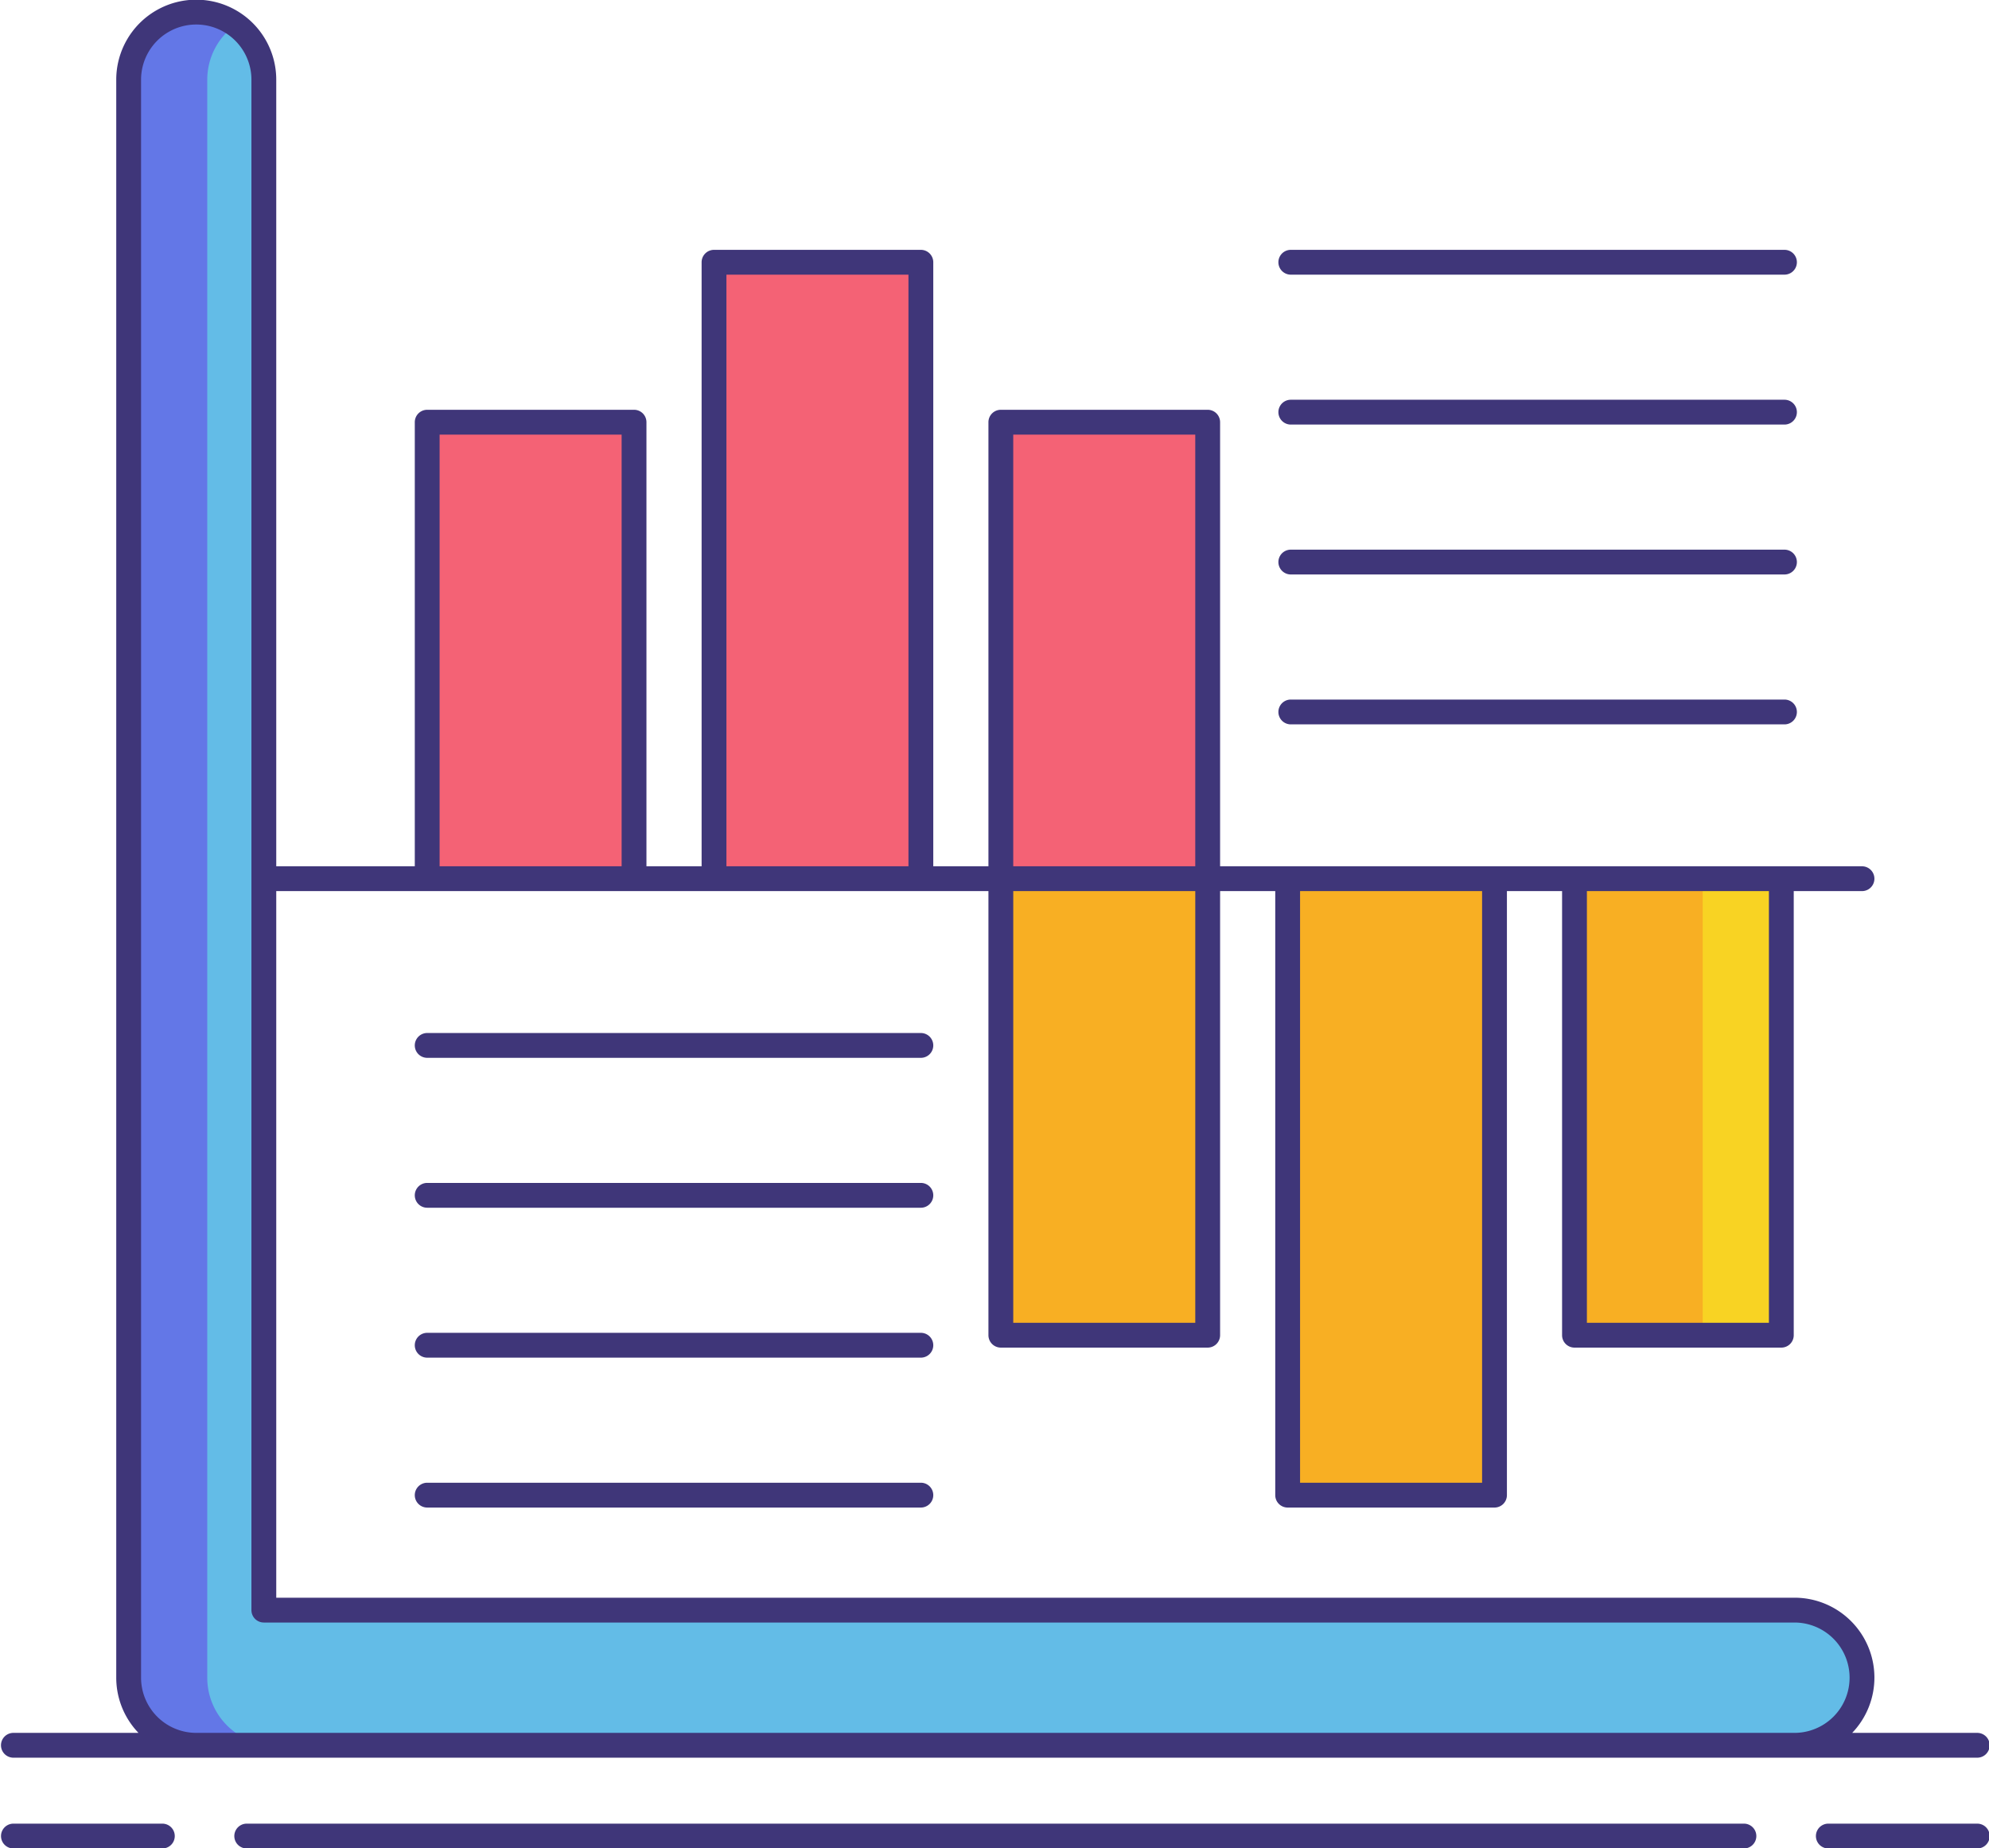
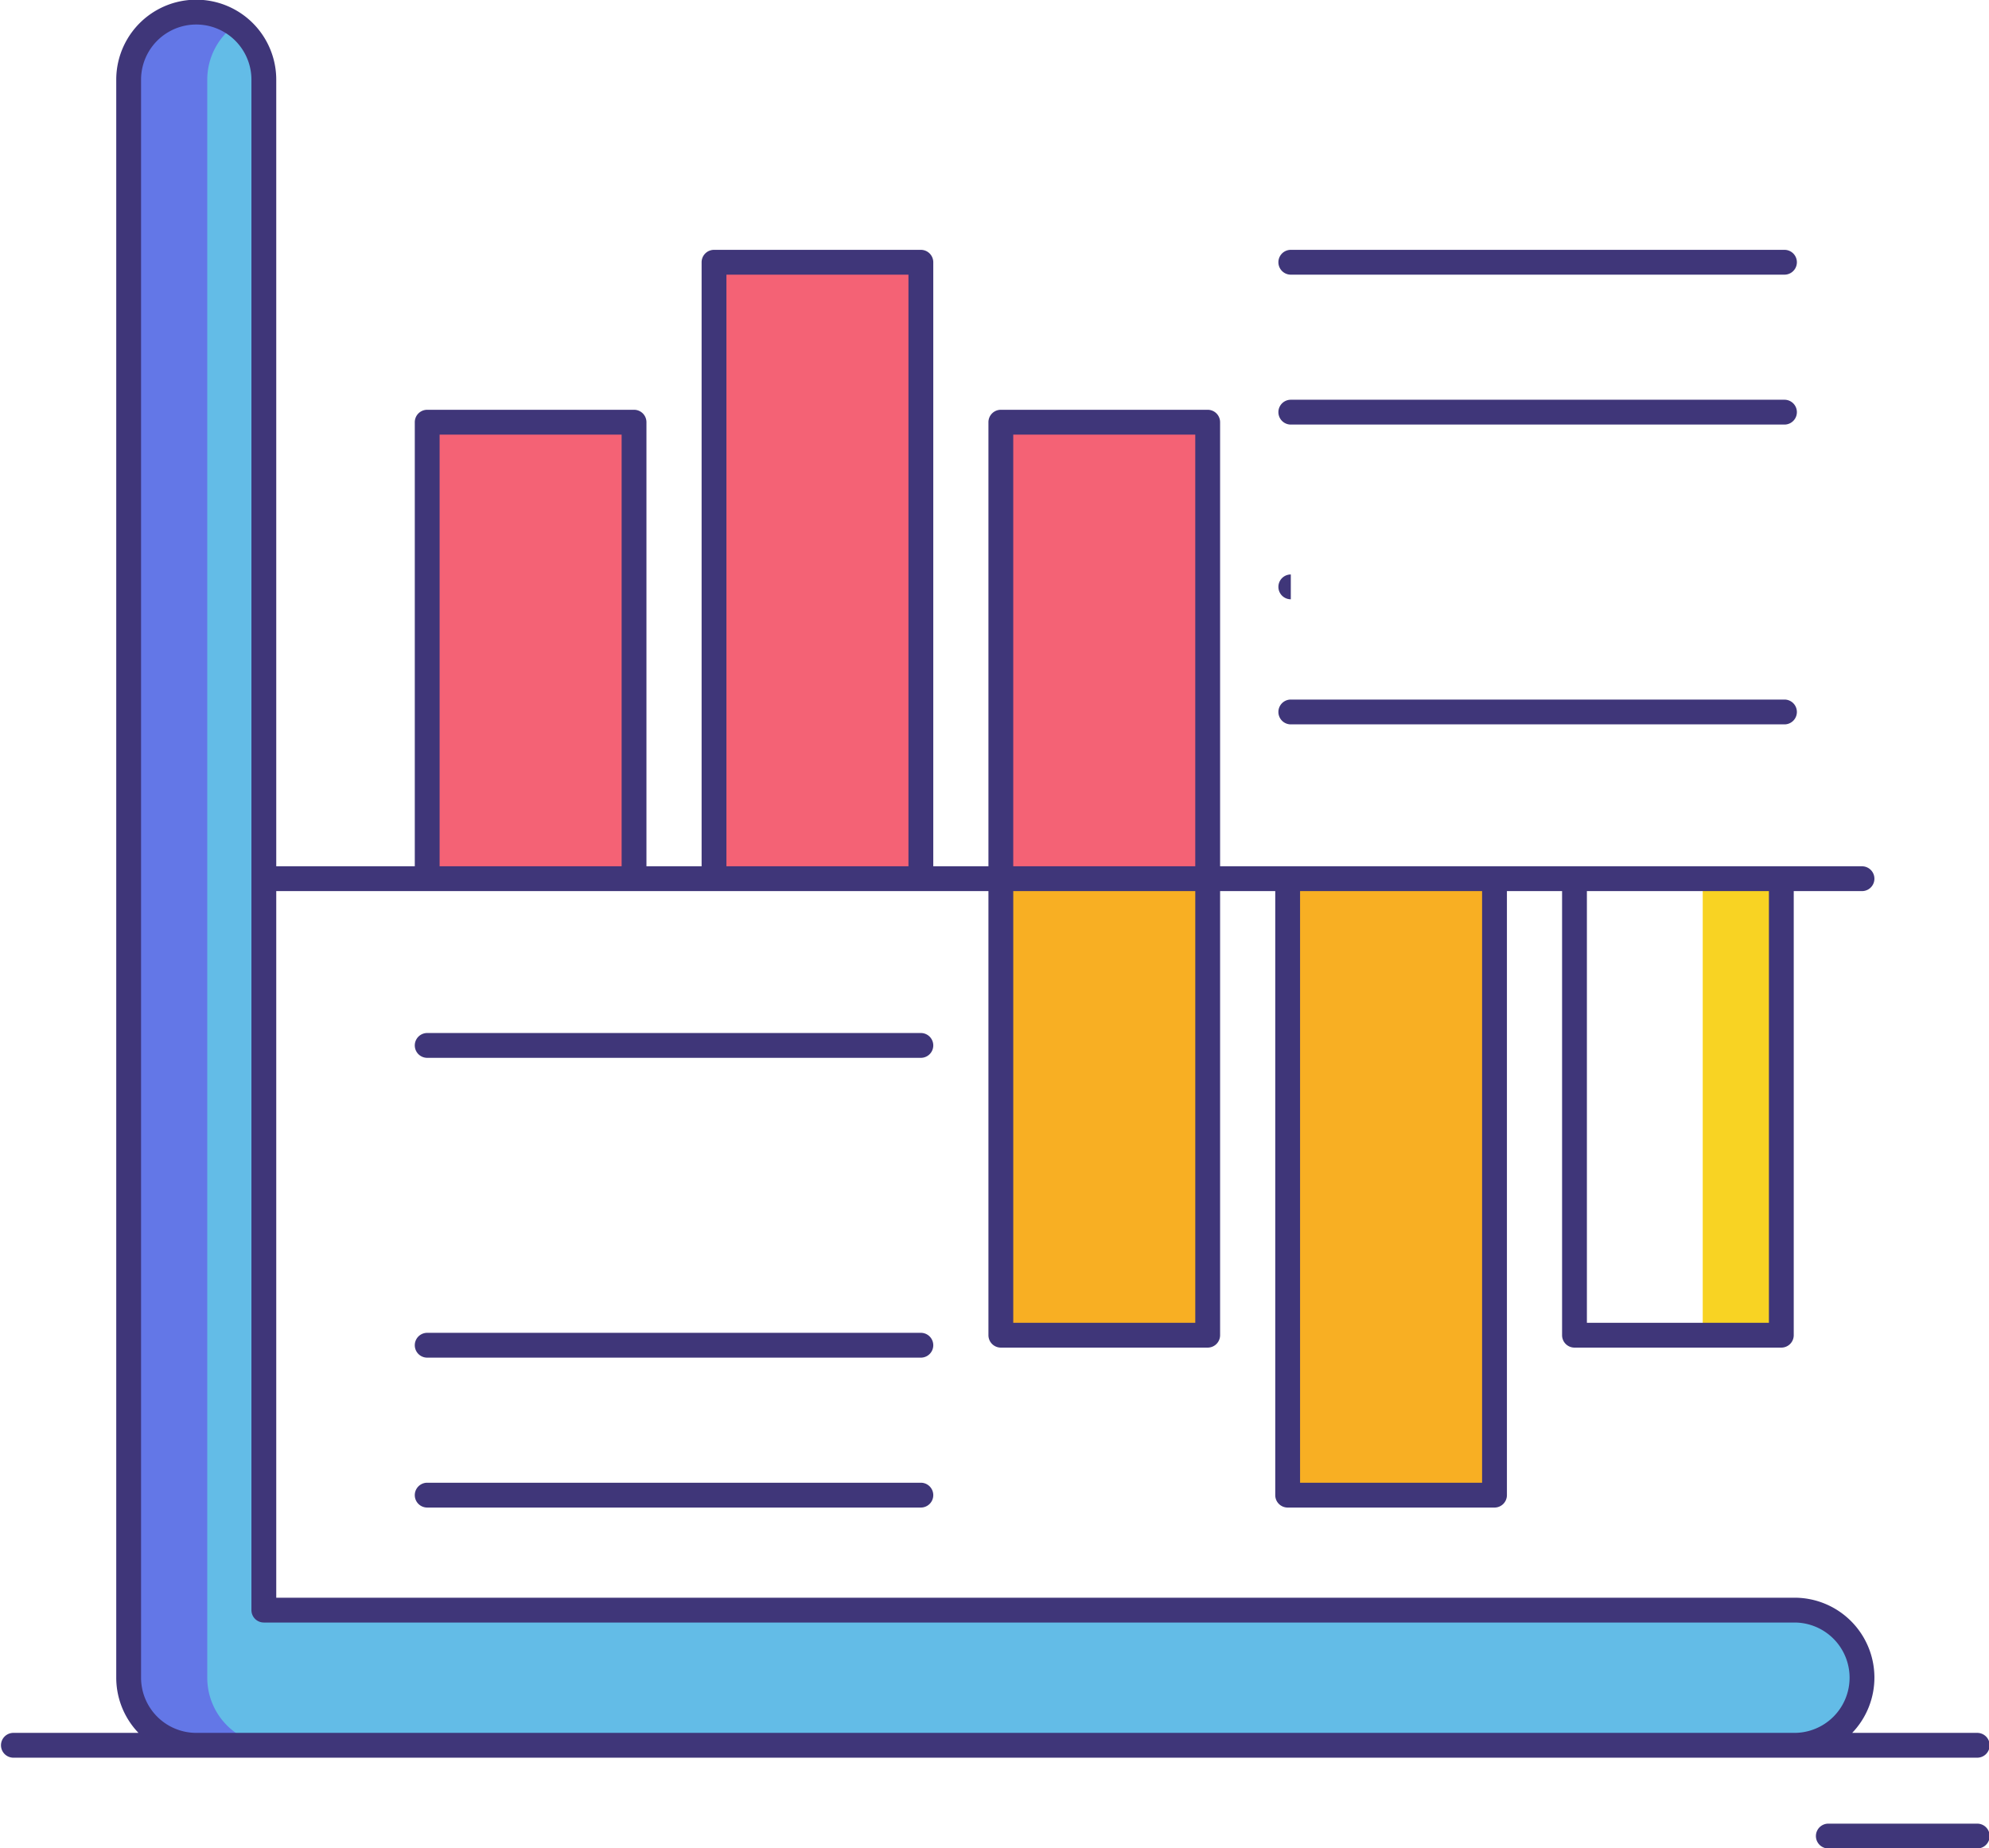
<svg xmlns="http://www.w3.org/2000/svg" height="223.4" preserveAspectRatio="xMidYMid meet" version="1.0" viewBox="7.7 16.3 240.4 223.4" width="240.4" zoomAndPan="magnify">
  <g id="change1_1">
    <path d="M224.581,227.263H31.419a8.169,8.169,0,0,1-8.169-8.169V25.933a8.169,8.169,0,1,1,16.339,0V210.925H224.581a8.169,8.169,0,0,1,0,16.339Z" fill="#63bce7" />
  </g>
  <g id="change2_1">
    <path d="M32.75,219.094V25.933A8.152,8.152,0,0,1,36.17,19.3,8.16,8.16,0,0,0,23.25,25.933V219.094a8.169,8.169,0,0,0,8.169,8.169h9.5A8.169,8.169,0,0,1,32.75,219.094Z" fill="#6377e7" />
  </g>
  <g id="change3_1">
    <path d="M59.333 67.333H84.333V122.513H59.333z" fill="#f46275" />
  </g>
  <g id="change3_2">
    <path d="M94 48H119V122.514H94z" fill="#f46275" />
  </g>
  <g id="change3_3">
    <path d="M128.667 67.333H153.667V122.513H128.667z" fill="#f46275" />
  </g>
  <g id="change4_1">
-     <path d="M198 122.514H223V177.694H198z" fill="#f8af23" transform="rotate(180 210.5 150.103)" />
-   </g>
+     </g>
  <g id="change5_1">
    <path d="M213.5 122.514H223V177.694H213.5z" fill="#f8d323" />
  </g>
  <g id="change4_2">
    <path d="M163.333 122.514H188.333V197.028H163.333z" fill="#f8af23" transform="rotate(180 175.833 159.77)" />
  </g>
  <g id="change4_3">
    <path d="M128.667 122.514H153.667V177.694H128.667z" fill="#f8af23" transform="rotate(180 141.167 150.103)" />
  </g>
  <g id="change6_1">
-     <path d="M27.323,236.736h-18a1.5,1.5,0,1,0,0,3h18a1.5,1.5,0,1,0,0-3Z" fill="#3f3679" />
-   </g>
+     </g>
  <g id="change6_2">
    <path d="M246.68,236.736h-18a1.5,1.5,0,0,0,0,3h18a1.5,1.5,0,0,0,0-3Z" fill="#3f3679" />
  </g>
  <g id="change6_3">
-     <path d="M218.479,236.736H37.521a1.5,1.5,0,0,0,0,3H218.479a1.5,1.5,0,0,0,0-3Z" fill="#3f3679" />
-   </g>
+     </g>
  <g id="change6_4">
    <path d="M248.18,227.264a1.5,1.5,0,0,0-1.5-1.5H231.564a9.656,9.656,0,0,0-6.984-16.339H41.089V124.014h86.078v53.68a1.5,1.5,0,0,0,1.5,1.5h25a1.5,1.5,0,0,0,1.5-1.5v-53.68h6.666v73.014a1.5,1.5,0,0,0,1.5,1.5h25a1.5,1.5,0,0,0,1.5-1.5V124.014H196.5v53.68a1.5,1.5,0,0,0,1.5,1.5h25a1.5,1.5,0,0,0,1.5-1.5v-53.68h8.25a1.5,1.5,0,0,0,0-3H155.167V67.333a1.5,1.5,0,0,0-1.5-1.5h-25a1.5,1.5,0,0,0-1.5,1.5v53.68H120.5V48a1.5,1.5,0,0,0-1.5-1.5H94A1.5,1.5,0,0,0,92.5,48v73.014H85.833V67.333a1.5,1.5,0,0,0-1.5-1.5h-25a1.5,1.5,0,0,0-1.5,1.5v53.68H41.089V25.933a9.669,9.669,0,0,0-19.339,0V219.094a9.628,9.628,0,0,0,2.686,6.669H9.32a1.5,1.5,0,1,0,0,3H246.68A1.5,1.5,0,0,0,248.18,227.264Zm-96.013-51.07h-22v-52.18h22Zm69.333-52.18v52.18h-22v-52.18Zm-34.667,0v71.514h-22V124.014Zm-56.667-55.18h22v52.18h-22ZM95.5,49.5h22v71.514h-22ZM60.833,68.833h22v52.18h-22ZM31.419,225.764a6.677,6.677,0,0,1-6.669-6.669V25.933a6.669,6.669,0,0,1,13.339,0V210.925a1.5,1.5,0,0,0,1.5,1.5H224.58a6.669,6.669,0,1,1,0,13.339Z" fill="#3f3679" />
  </g>
  <g id="change6_5">
    <path d="M119,141.167H59.333a1.5,1.5,0,1,0,0,3H119a1.5,1.5,0,0,0,0-3Z" fill="#3f3679" />
  </g>
  <g id="change6_6">
-     <path d="M119,159.287H59.333a1.5,1.5,0,1,0,0,3H119a1.5,1.5,0,0,0,0-3Z" fill="#3f3679" />
-   </g>
+     </g>
  <g id="change6_7">
    <path d="M119,177.407H59.333a1.5,1.5,0,0,0,0,3H119a1.5,1.5,0,1,0,0-3Z" fill="#3f3679" />
  </g>
  <g id="change6_8">
    <path d="M119,195.527H59.333a1.5,1.5,0,0,0,0,3H119a1.5,1.5,0,1,0,0-3Z" fill="#3f3679" />
  </g>
  <g id="change6_9">
    <path d="M163.713,49.5H223.38a1.5,1.5,0,1,0,0-3H163.713a1.5,1.5,0,0,0,0,3Z" fill="#3f3679" />
  </g>
  <g id="change6_10">
    <path d="M163.713,67.62H223.38a1.5,1.5,0,0,0,0-3H163.713a1.5,1.5,0,0,0,0,3Z" fill="#3f3679" />
  </g>
  <g id="change6_11">
-     <path d="M163.713,85.74H223.38a1.5,1.5,0,0,0,0-3H163.713a1.5,1.5,0,0,0,0,3Z" fill="#3f3679" />
+     <path d="M163.713,85.74H223.38H163.713a1.5,1.5,0,0,0,0,3Z" fill="#3f3679" />
  </g>
  <g id="change6_12">
    <path d="M163.713,103.86H223.38a1.5,1.5,0,0,0,0-3H163.713a1.5,1.5,0,1,0,0,3Z" fill="#3f3679" />
  </g>
</svg>